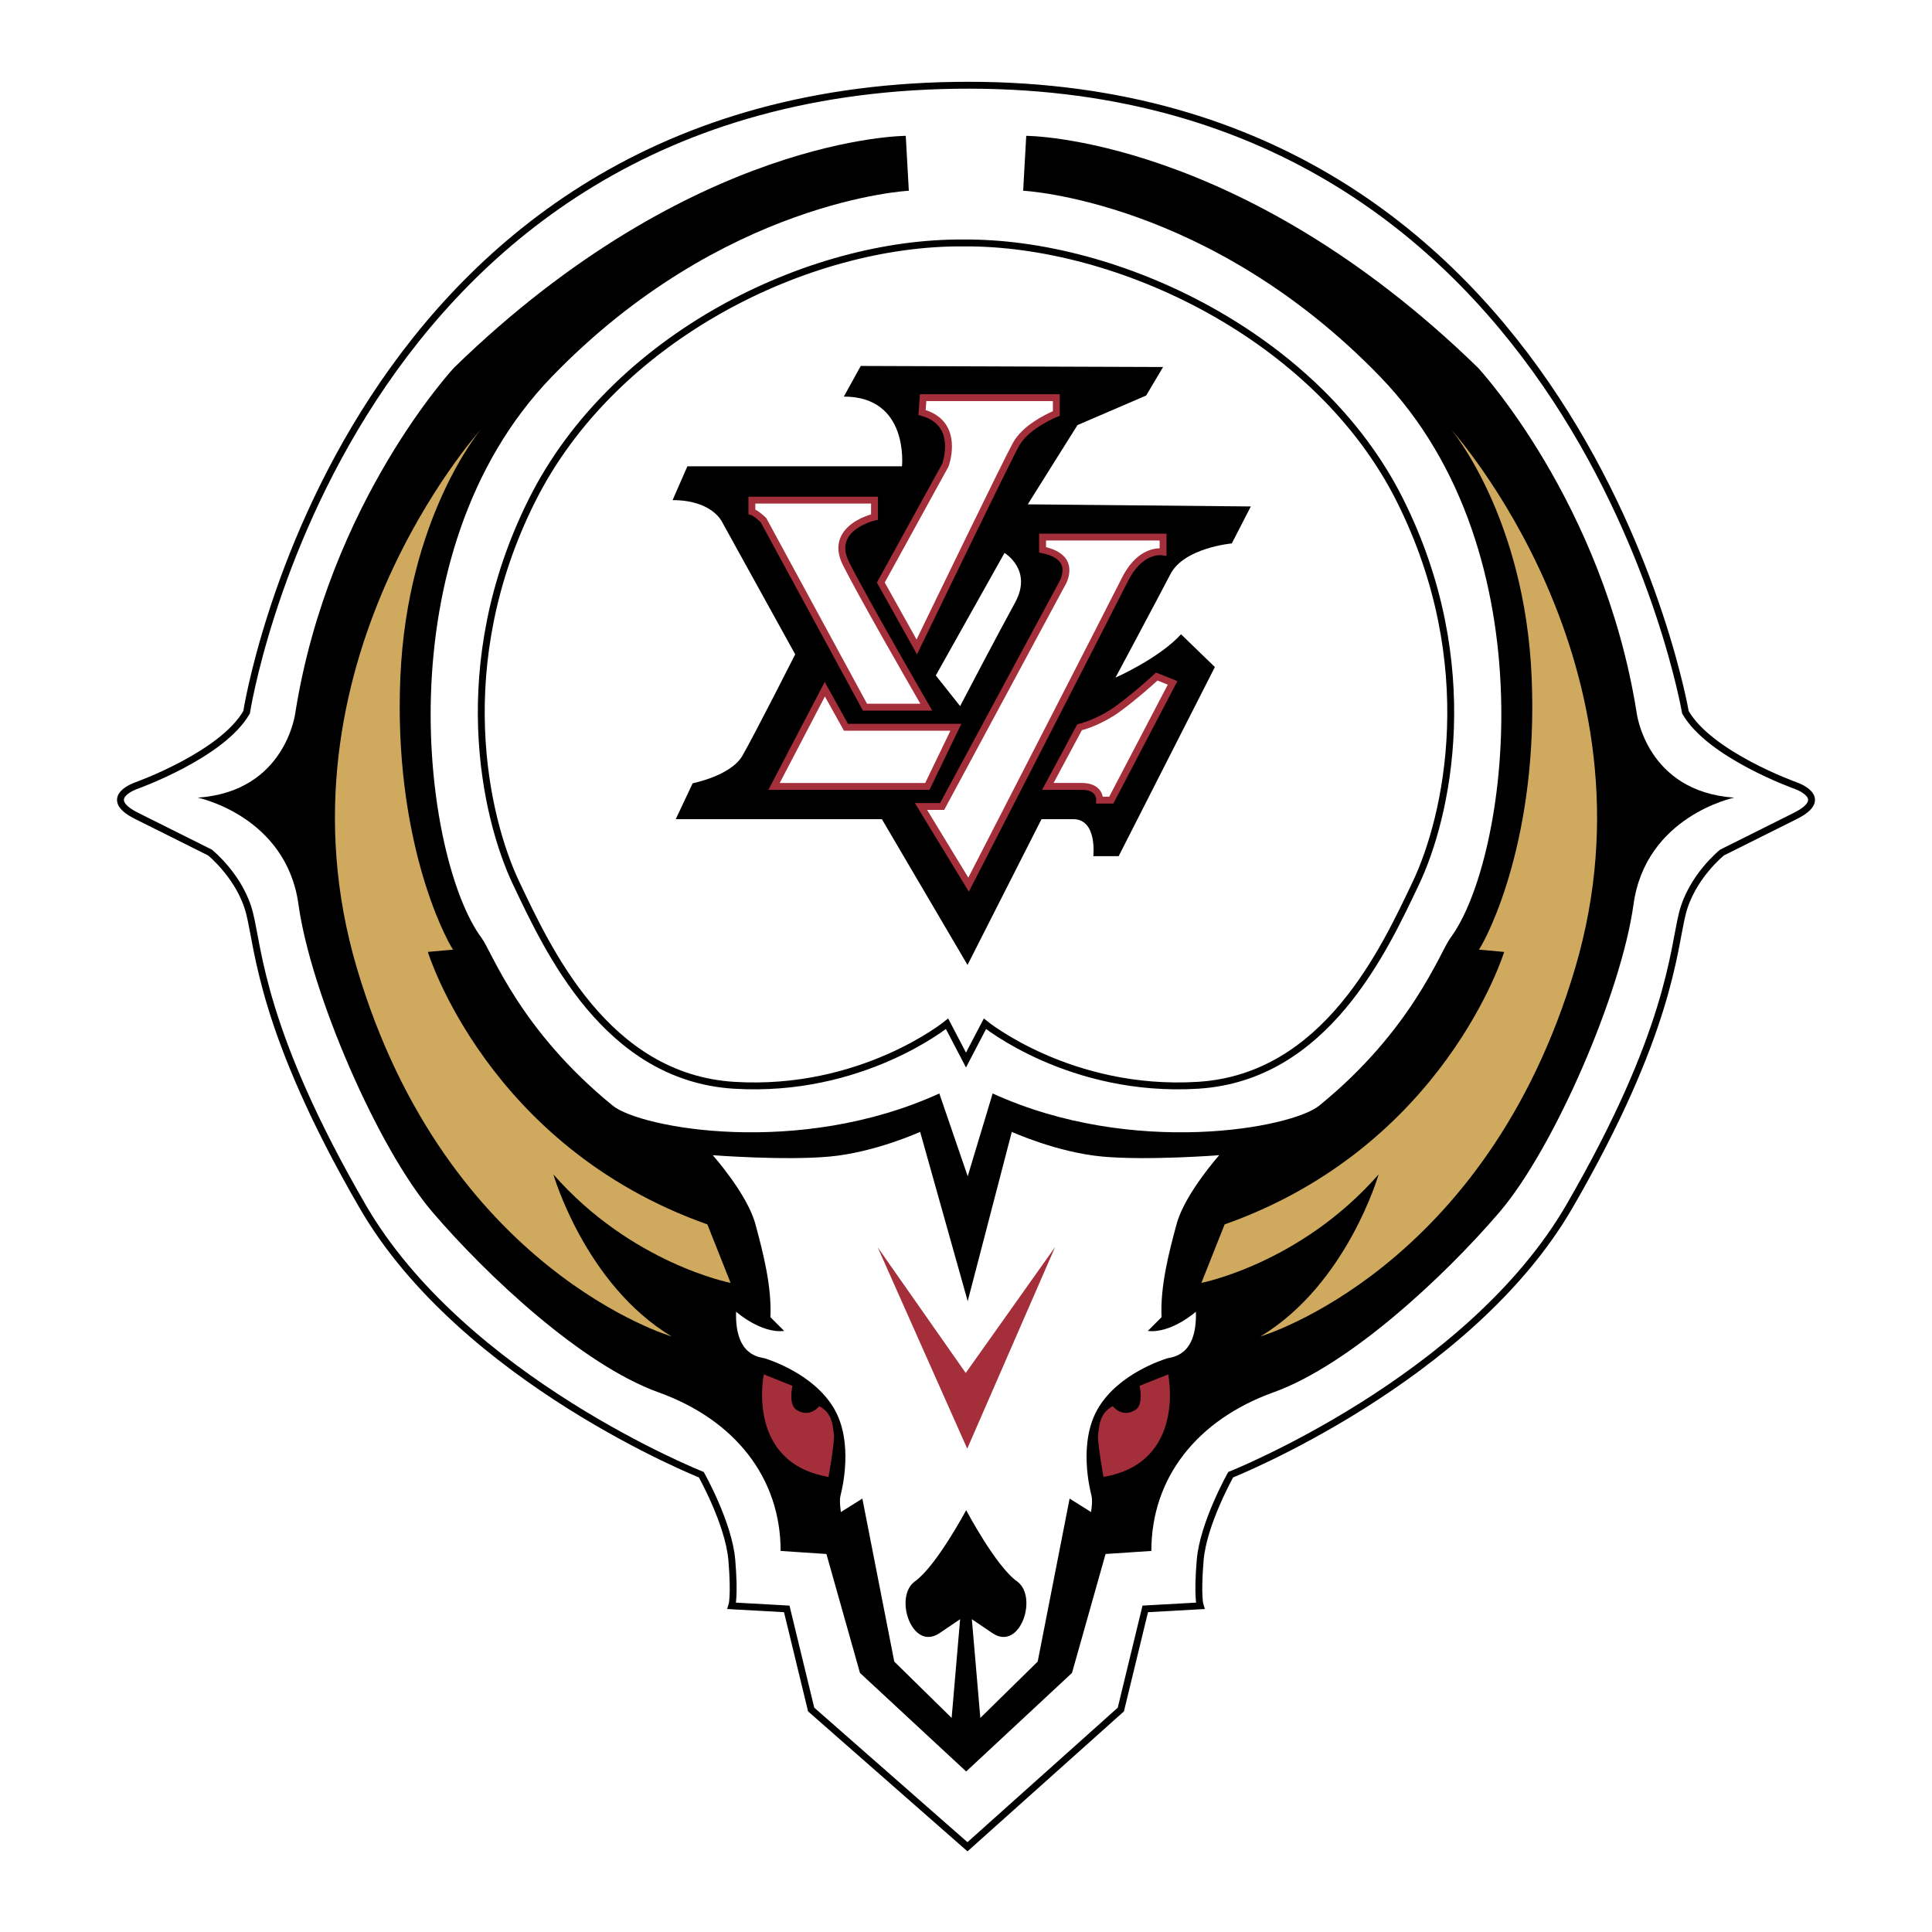
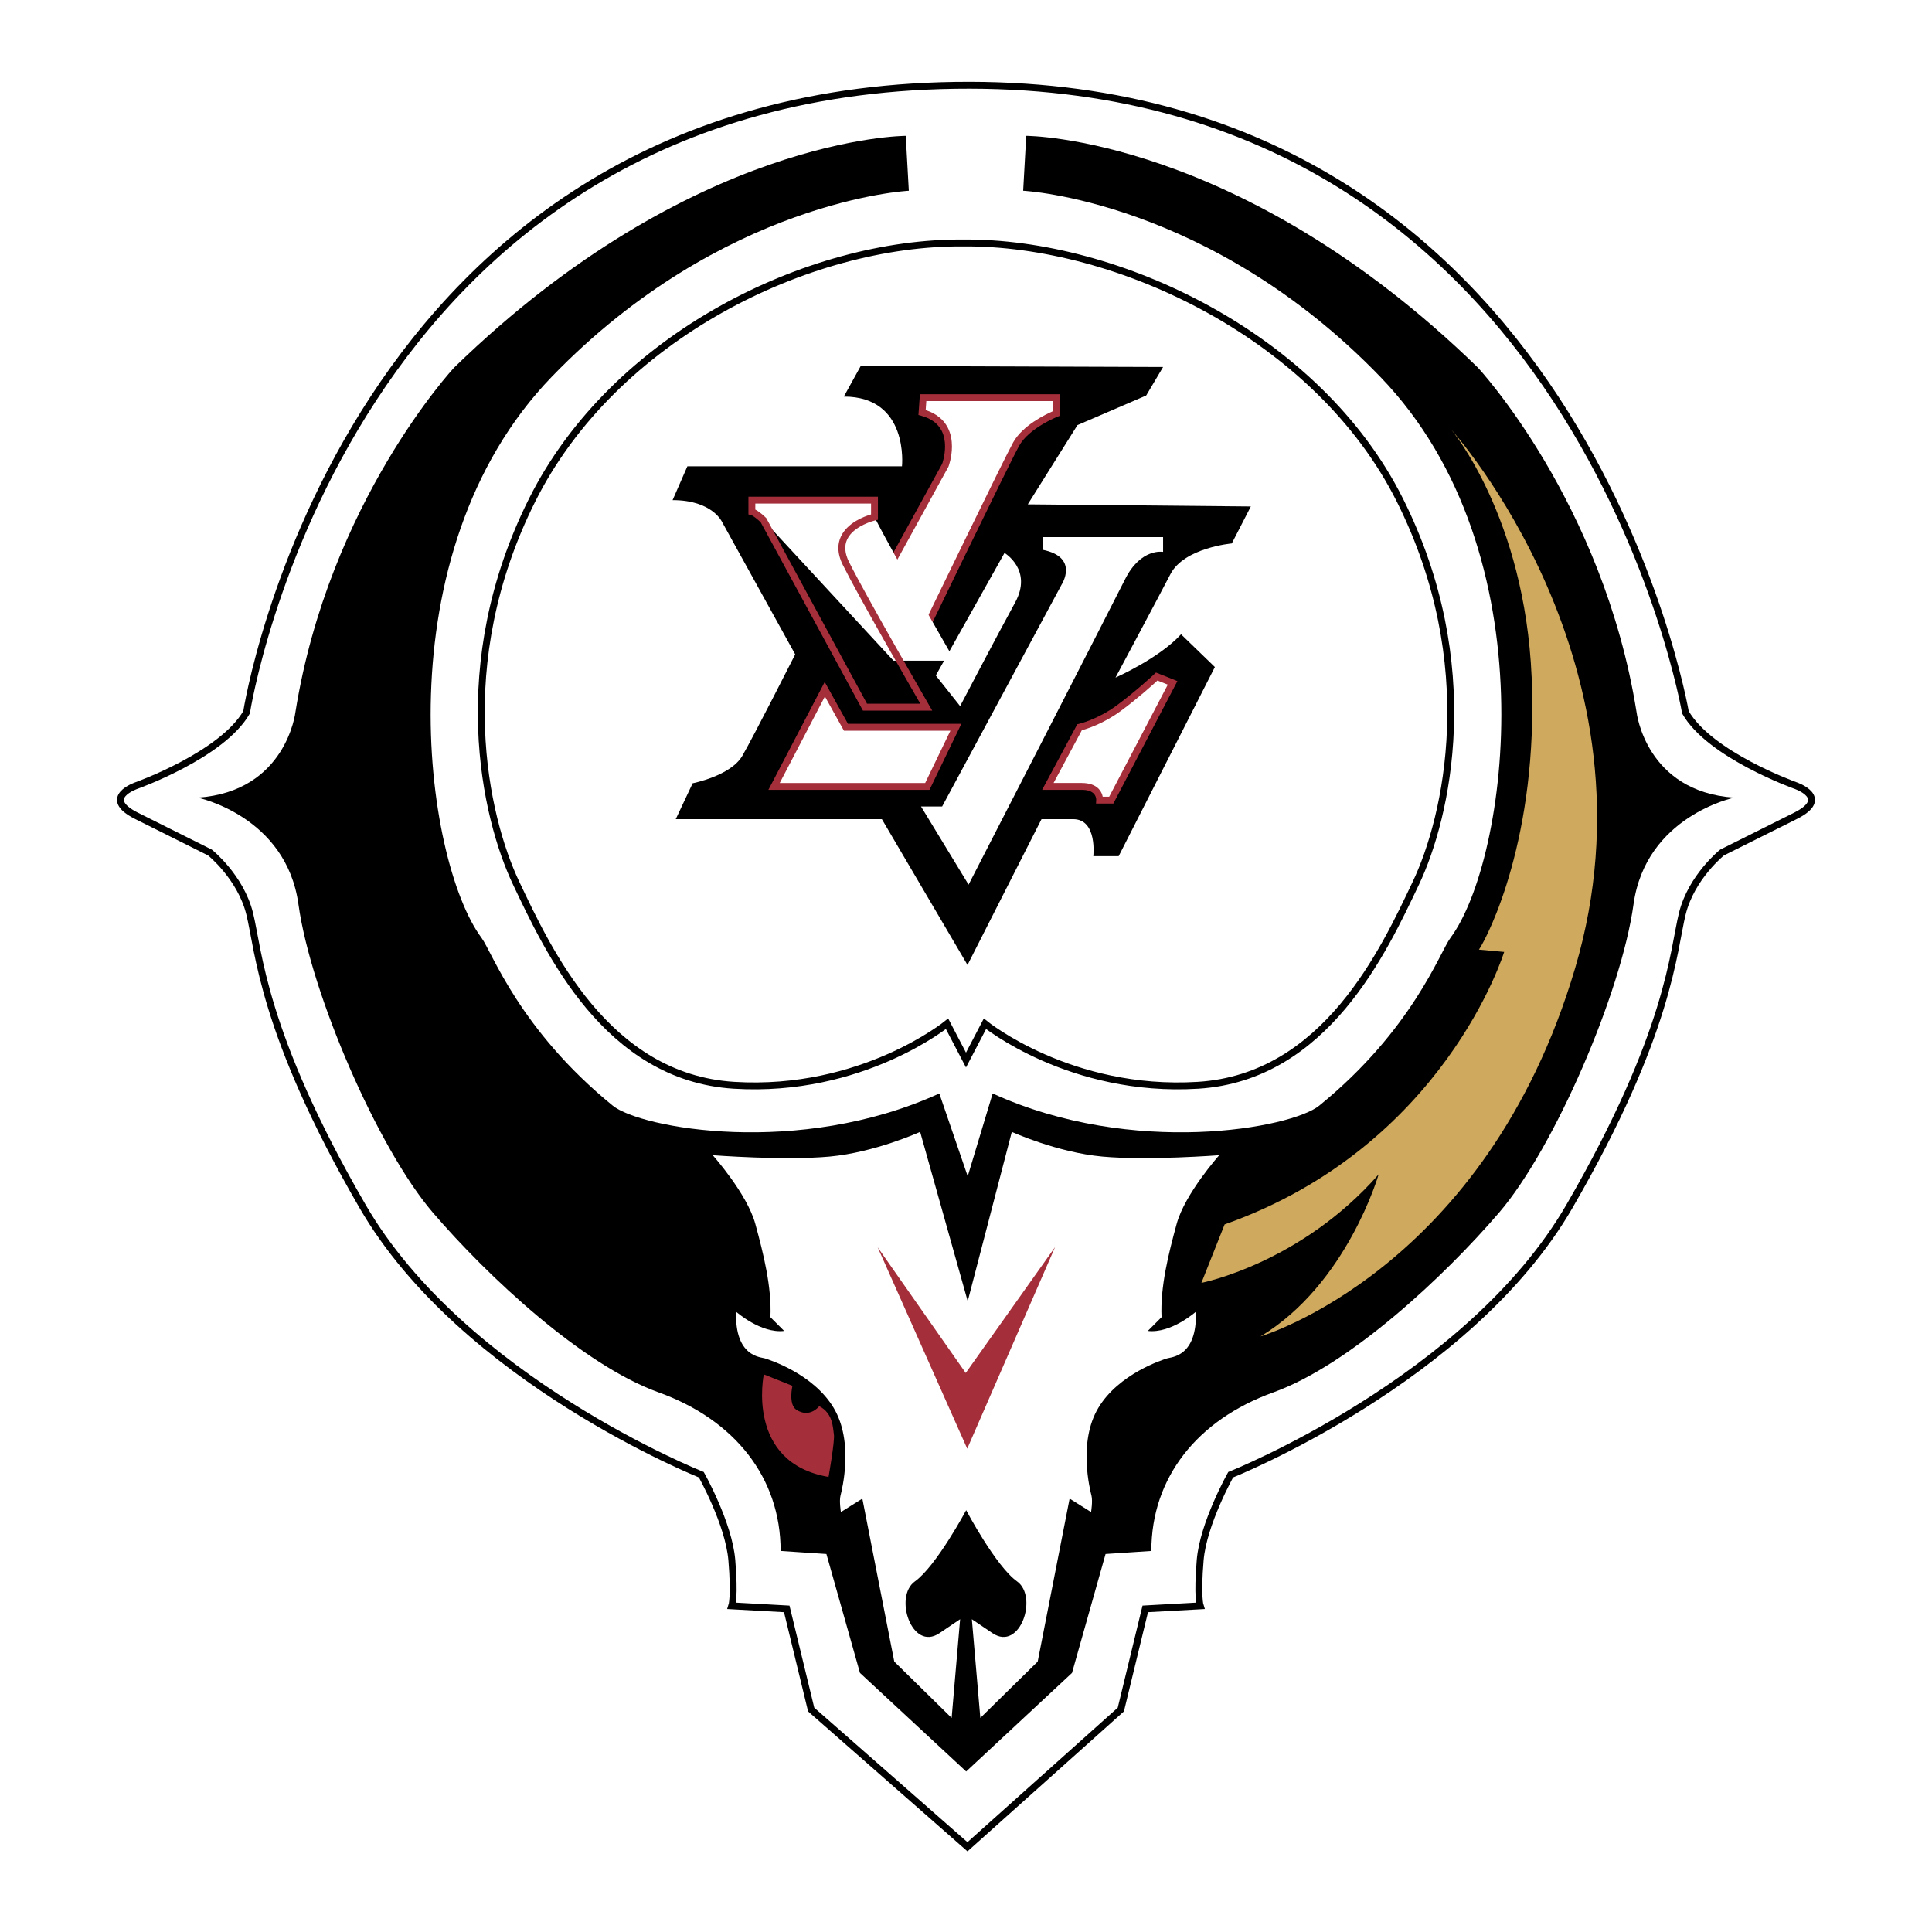
<svg xmlns="http://www.w3.org/2000/svg" version="1.0" id="Layer_1" x="0px" y="0px" width="192.756px" height="192.756px" viewBox="0 0 192.756 192.756" enable-background="new 0 0 192.756 192.756" xml:space="preserve">
  <g>
    <polygon fill-rule="evenodd" clip-rule="evenodd" fill="#FFFFFF" points="0,0 192.756,0 192.756,192.756 0,192.756 0,0  " />
    <path fill-rule="evenodd" clip-rule="evenodd" fill="#FFFFFF" d="M179.114,78.364c0,0-8.525-3.043-10.961-7.302   c0,0-10.654-62.476-71.404-62.558C34.308,8.42,24.603,71.062,24.603,71.062c-2.436,4.259-10.961,7.302-10.961,7.302   s-3.654,1.217,0,3.043c3.654,1.825,7.307,3.651,7.307,3.651s3.045,2.434,3.958,6.085c0.914,3.651,1.218,11.866,11.266,29.21   s33.796,26.777,33.796,26.777s2.741,4.867,3.045,8.52c0.305,3.65,0,4.564,0,4.564l5.48,0.305l2.436,10.041l15.595,13.691   l15.301-13.691l2.437-10.041l5.48-0.305c0,0-0.305-0.914,0-4.564c0.305-3.652,3.044-8.52,3.044-8.52s23.749-9.434,33.797-26.777   c10.047-17.344,10.352-25.559,11.265-29.21s3.958-6.085,3.958-6.085s3.654-1.826,7.308-3.651   C182.769,79.581,179.114,78.364,179.114,78.364L179.114,78.364L179.114,78.364z M141.247,88.139   c-3.148,6.608-8.974,19.352-21.726,20.139c-12.753,0.787-21.254-6.137-21.254-6.137l-1.89,3.619l-1.889-3.619   c0,0-8.501,6.924-21.253,6.137c-12.752-0.787-18.578-13.531-21.727-20.139c-3.148-6.608-6.612-21.87,1.575-38.232   c8.175-16.34,27.609-25.796,43.028-25.666c-0.022,0-0.044-0.001-0.066-0.001h0.132c-0.022,0-0.044,0.001-0.066,0.001   c15.42-0.13,35.387,9.325,43.562,25.666C147.859,66.269,144.396,81.531,141.247,88.139L141.247,88.139z" />
    <path fill="none" stroke="#000000" stroke-width="0.686" stroke-miterlimit="2.613" d="M179.114,78.364   c0,0-8.525-3.043-10.961-7.302c0,0-10.654-62.476-71.404-62.558C34.308,8.42,24.603,71.062,24.603,71.062   c-2.436,4.259-10.961,7.302-10.961,7.302s-3.654,1.217,0,3.043c3.654,1.825,7.307,3.651,7.307,3.651s3.045,2.434,3.958,6.085   c0.914,3.651,1.218,11.866,11.266,29.21s33.796,26.777,33.796,26.777s2.741,4.867,3.045,8.52c0.305,3.65,0,4.564,0,4.564   l5.48,0.305l2.436,10.041l15.595,13.691l15.301-13.691l2.437-10.041l5.48-0.305c0,0-0.305-0.914,0-4.564   c0.305-3.652,3.044-8.52,3.044-8.52s23.749-9.434,33.797-26.777c10.047-17.344,10.352-25.559,11.265-29.21s3.958-6.085,3.958-6.085   s3.654-1.826,7.308-3.651C182.769,79.581,179.114,78.364,179.114,78.364 M141.247,88.139c-3.148,6.608-8.974,19.352-21.726,20.139   c-12.753,0.787-21.254-6.137-21.254-6.137l-1.89,3.619l-1.889-3.619c0,0-8.501,6.924-21.253,6.137   c-12.752-0.787-18.578-13.531-21.727-20.139c-3.148-6.608-6.612-21.87,1.575-38.232c8.175-16.34,27.609-25.796,43.028-25.666   c-0.022,0-0.044-0.001-0.066-0.001h0.132c-0.022,0-0.044,0.001-0.066,0.001c15.42-0.13,35.387,9.325,43.562,25.666   C147.859,66.269,144.396,81.531,141.247,88.139L141.247,88.139z" />
    <path fill-rule="evenodd" clip-rule="evenodd" d="M163.282,71.062c-3.35-20.996-15.833-34.384-15.833-34.384   c-23.748-23.125-45.062-23.125-45.062-23.125l-0.305,5.477c0,0,18.573,0.913,35.624,18.561   c17.05,17.648,12.754,48.271,7.002,55.987c-1.039,1.395-3.782,9.163-13.092,16.735c-2.754,2.24-18.572,5.174-32.578-1.217   l-2.489,8.262l-2.833-8.262c-14.005,6.391-29.825,3.457-32.578,1.217c-9.31-7.572-12.053-15.34-13.092-16.735   C42.295,85.861,38,55.239,55.05,37.591S90.673,19.03,90.673,19.03l-0.305-5.477c0,0-21.312,0-45.062,23.125   c0,0-12.484,13.388-15.833,34.384c0,0-0.914,7.911-9.743,8.52c0,0,8.83,1.825,10.048,10.649   c1.218,8.824,7.916,24.342,13.396,30.732s14.919,15.215,22.531,17.953s12.179,8.52,12.179,15.822l4.567,0.303l3.349,11.867   l10.596,9.832l10.558-9.832l3.349-11.867l4.567-0.303c0-7.303,4.567-13.084,12.179-15.822c7.612-2.738,17.051-11.562,22.531-17.953   s12.179-21.908,13.396-30.732s10.047-10.649,10.047-10.649C164.195,78.973,163.282,71.062,163.282,71.062L163.282,71.062   L163.282,71.062z M117.396,122.105c-0.822,3.014-1.645,6.301-1.508,9.312l-1.37,1.371c2.33,0.273,4.797-1.918,4.797-1.918   c0.138,4.52-2.467,4.52-2.878,4.656s-4.797,1.508-6.853,4.932s-0.822,8.219-0.686,8.766c0.138,0.547-0.042,1.633-0.042,1.633   l-2.14-1.342l-3.185,16.262l-5.723,5.621l-0.846-9.848l2.075,1.402c2.74,1.826,4.567-3.652,2.436-5.174   c-2.131-1.521-5.077-7.107-5.077-7.107s-2.984,5.586-5.116,7.107s-0.305,7,2.436,5.174l2.075-1.402l-0.846,9.848l-5.723-5.621   l-3.185-16.262l-2.14,1.342c0,0-0.179-1.086-0.042-1.633c0.137-0.547,1.371-5.342-0.685-8.766s-6.441-4.795-6.853-4.932   s-3.016-0.137-2.878-4.656c0,0,2.467,2.191,4.797,1.918l-1.371-1.371c0.137-3.012-0.685-6.299-1.507-9.312   c-0.823-3.014-4.249-6.85-4.249-6.85s7.126,0.549,11.649,0.137c4.523-0.41,9.045-2.465,9.045-2.465l4.745,16.893l4.4-16.893   c0,0,4.523,2.055,9.046,2.465c4.522,0.412,11.649-0.137,11.649-0.137S118.22,119.092,117.396,122.105L117.396,122.105z" />
-     <path fill-rule="evenodd" clip-rule="evenodd" fill="#CFA95E" d="M72.893,127.994c0,0-9.868-1.918-17.68-10.82   c0,0,3.152,10.957,11.787,16.162c0,0-22.484-6.609-31.4-36.764c-8.915-30.156,12.344-53.686,12.344-53.686s-7.315,8.681-8,24.673   C39.257,83.55,44.286,93.374,45.2,94.744l-2.514,0.229c0,0,5.943,19.418,27.889,27.186L72.893,127.994L72.893,127.994z" />
    <path fill-rule="evenodd" clip-rule="evenodd" fill="#A42F3B" d="M79.061,138.264l-2.854-1.141c0,0-1.854,8.805,6.456,10.23   c0,0,0.642-3.6,0.535-4.242c-0.107-0.641-0.071-2.104-1.462-2.816c0,0-0.939,1.232-2.283,0.357   C78.632,140.117,79.061,138.264,79.061,138.264L79.061,138.264z" />
    <path fill-rule="evenodd" clip-rule="evenodd" fill="#CFA95E" d="M119.863,127.994c0,0,9.868-1.918,17.681-10.82   c0,0-3.152,10.957-11.787,16.162c0,0,22.484-6.609,31.4-36.764c8.915-30.156-12.345-53.686-12.345-53.686s7.315,8.681,8.001,24.673   c0.686,15.991-4.343,25.815-5.258,27.186l2.515,0.229c0,0-5.943,19.418-27.889,27.186L119.863,127.994L119.863,127.994z" />
    <polygon fill-rule="evenodd" clip-rule="evenodd" fill="#A42F3B" points="96.5,144.535 105.267,124.418 96.351,136.982    87.566,124.443 96.5,144.535  " />
-     <path fill-rule="evenodd" clip-rule="evenodd" fill="#A42F3B" d="M113.696,138.264l2.853-1.141c0,0,1.855,8.805-6.455,10.23   c0,0-0.643-3.6-0.535-4.242c0.107-0.641,0.071-2.104,1.462-2.816c0,0,0.939,1.232,2.283,0.357   C114.124,140.117,113.696,138.264,113.696,138.264L113.696,138.264z" />
    <path fill-rule="evenodd" clip-rule="evenodd" d="M122.896,54.218l1.899-3.689l-22.254-0.211l4.957-7.905l6.855-2.951l1.688-2.846   l-30.164-0.105l-1.688,3.057c6.539,0,5.801,6.957,5.801,6.957H68.58l-1.476,3.373c4.008,0,4.957,2.213,4.957,2.213l7.277,13.175   c0,0-4.113,8.116-5.273,10.119c-1.16,2.002-4.957,2.74-4.957,2.74l-1.688,3.583h20.566l8.543,14.546l7.383-14.546   c0,0,0.738,0,3.163,0c2.427,0,2.005,3.689,2.005,3.689h2.531l9.597-18.867l-3.375-3.268c-2.215,2.424-6.538,4.321-6.538,4.321   s4.113-7.694,5.484-10.329S122.896,54.218,122.896,54.218L122.896,54.218L122.896,54.218z M101.275,60.12   c-1.793,3.268-5.484,10.329-5.484,10.329l-2.426-3.057l6.855-12.226C100.221,55.167,103.068,56.853,101.275,60.12L101.275,60.12z" />
    <path fill-rule="evenodd" clip-rule="evenodd" fill="#FFFFFF" d="M92.1,39.673h13.289v1.581c0,0-2.953,1.159-4.008,3.056   c-1.055,1.897-9.914,20.237-9.914,20.237l-3.586-6.429l6.434-11.699c0,0,1.582-4.216-2.32-5.27L92.1,39.673L92.1,39.673z" />
    <path fill-rule="evenodd" clip-rule="evenodd" fill="#A42F3B" d="M105.389,39.33H91.78l-0.148,2.076l0.273,0.074   c0.98,0.264,1.667,0.767,2.04,1.492c0.258,0.502,0.343,1.059,0.343,1.57c0,0.919-0.267,1.679-0.289,1.738   c-0.029,0.053-6.51,11.839-6.51,11.839l4,7.171l0.287-0.595c0.089-0.183,8.867-18.352,9.905-20.219   c0.98-1.766,3.805-2.893,3.833-2.904l0.218-0.085V39.33H105.389L105.389,39.33L105.389,39.33z M105.046,40.016   c0,0.343,0,0.763,0,1.011c-0.712,0.309-3.019,1.413-3.965,3.117c-0.953,1.714-8.085,16.453-9.636,19.66   c-0.517-0.928-3.013-5.402-3.172-5.688c0.178-0.323,6.354-11.555,6.354-11.555l0.009-0.023c0.021-0.056,0.34-0.925,0.34-1.991   c0-0.603-0.102-1.269-0.419-1.886c-0.427-0.831-1.176-1.409-2.202-1.747c0.019-0.259,0.042-0.595,0.064-0.899   C93.011,40.016,104.41,40.016,105.046,40.016L105.046,40.016z" />
    <path fill-rule="evenodd" clip-rule="evenodd" fill="#FFFFFF" d="M104.018,54.85v-1.265h12.023v1.476c0,0-2.216-0.422-3.797,2.74   c-1.582,3.162-15.609,30.461-15.609,30.461l-4.746-7.8h2.109l11.918-22.134C105.916,58.329,107.709,55.588,104.018,54.85   L104.018,54.85z" />
-     <path fill-rule="evenodd" clip-rule="evenodd" fill="#A42F3B" d="M116.041,53.243h-12.366v1.889l0.275,0.055   c1.058,0.211,1.715,0.605,1.954,1.171c0.074,0.177,0.104,0.362,0.104,0.543c0,0.645-0.375,1.234-0.379,1.242   c0,0-11.645,21.623-11.836,21.978c-0.334,0-2.514,0-2.514,0l5.381,8.844l0.28-0.544c0.141-0.273,14.046-27.337,15.61-30.464   c1.436-2.869,3.349-2.57,3.429-2.556l0.402,0.07l0.003-0.407v-1.818H116.041L116.041,53.243L116.041,53.243z M115.698,53.928   c0,0.276,0,0.489,0,0.774c-0.769,0.017-2.471,0.366-3.762,2.945c-1.44,2.881-13.366,26.096-15.327,29.913   c-0.515-0.845-3.599-5.914-4.111-6.756c0.616,0,1.705,0,1.705,0l12.015-22.314c0.015-0.02,0.477-0.739,0.477-1.591   c0-0.261-0.044-0.535-0.157-0.805c-0.305-0.728-1.05-1.226-2.177-1.504c0-0.216,0-0.401,0-0.663   C104.988,53.928,115.069,53.928,115.698,53.928L115.698,53.928z" />
    <path fill-rule="evenodd" clip-rule="evenodd" fill="#FFFFFF" d="M115.408,67.498l1.582,0.632l-6.117,11.7h-1.16   c0,0,0.105-1.37-1.793-1.37s-3.375,0-3.375,0l3.164-5.902c0,0,1.898-0.422,3.902-1.897   C113.615,69.185,115.408,67.498,115.408,67.498L115.408,67.498z" />
    <path fill-rule="evenodd" clip-rule="evenodd" fill="#A42F3B" d="M115.173,67.249c-0.018,0.017-1.802,1.69-3.765,3.136   c-1.916,1.411-3.756,1.835-3.774,1.839l-0.152,0.034l-3.51,6.545h3.948c0.562,0,0.969,0.128,1.208,0.382   c0.259,0.272,0.243,0.609,0.242,0.623l-0.02,0.361l0.362,0.004h1.367l6.39-12.22l-2.138-0.854L115.173,67.249L115.173,67.249   L115.173,67.249z M111.814,70.937c1.67-1.23,3.196-2.607,3.667-3.04c0.228,0.091,0.673,0.269,1.029,0.411   c-0.326,0.624-5.665,10.833-5.846,11.179c-0.19,0-0.396,0-0.647,0c-0.044-0.221-0.14-0.502-0.379-0.761   c-0.375-0.404-0.953-0.609-1.719-0.609c0,0-2.014,0-2.803,0c0.441-0.823,2.698-5.034,2.822-5.265   C108.434,72.721,110.073,72.219,111.814,70.937L111.814,70.937z" />
    <polygon fill-rule="evenodd" clip-rule="evenodd" fill="#FFFFFF" points="82.291,68.763 84.4,72.558 95.369,72.558 92.521,78.46    77.229,78.46 82.291,68.763  " />
    <path fill-rule="evenodd" clip-rule="evenodd" fill="#A42F3B" d="M81.987,68.604l-5.324,10.198h16.074l3.178-6.588   c0,0-10.924,0-11.312,0c-0.179-0.321-2.321-4.174-2.321-4.174L81.987,68.604L81.987,68.604L81.987,68.604z M82.301,69.486   c0.45,0.81,1.898,3.415,1.898,3.415s9.638,0,10.624,0c-0.384,0.796-2.356,4.885-2.517,5.217c-0.403,0-13.478,0-14.511,0   C78.236,77.271,81.807,70.432,82.301,69.486L82.301,69.486z" />
-     <path fill-rule="evenodd" clip-rule="evenodd" fill="#FFFFFF" d="M75.014,51.056v-1.159h12.234v1.687c0,0-4.641,1.054-2.848,4.637   c1.793,3.584,8.016,14.335,8.016,14.335h-6.117L76.174,51.899C76.174,51.899,75.436,51.161,75.014,51.056L75.014,51.056z" />
+     <path fill-rule="evenodd" clip-rule="evenodd" fill="#FFFFFF" d="M75.014,51.056v-1.159h12.234v1.687c1.793,3.584,8.016,14.335,8.016,14.335h-6.117L76.174,51.899C76.174,51.899,75.436,51.161,75.014,51.056L75.014,51.056z" />
    <path fill-rule="evenodd" clip-rule="evenodd" fill="#A42F3B" d="M87.248,49.554H74.671v1.77l0.26,0.065   c0.217,0.054,0.691,0.451,0.968,0.723c0.052,0.096,10.196,18.787,10.196,18.787h6.916l-0.297-0.514   c-0.062-0.107-6.238-10.783-8.006-14.316c-0.426-0.853-0.488-1.612-0.185-2.257c0.655-1.387,2.781-1.889,2.802-1.894l0.267-0.061   l0-2.302H87.248L87.248,49.554L87.248,49.554z M86.905,50.239c0,0.351,0,0.801,0,1.083c-0.647,0.19-2.345,0.806-3.001,2.193   c-0.173,0.364-0.259,0.75-0.259,1.156c0,0.535,0.15,1.104,0.449,1.702c1.553,3.103,6.469,11.654,7.729,13.839   c-0.932,0-4.976,0-5.319,0c-0.191-0.352-10.051-18.521-10.051-18.521l-0.035-0.035c-0.112-0.112-0.611-0.585-1.06-0.815   c0-0.182,0-0.352,0-0.602C75.986,50.239,86.276,50.239,86.905,50.239L86.905,50.239z" />
  </g>
</svg>